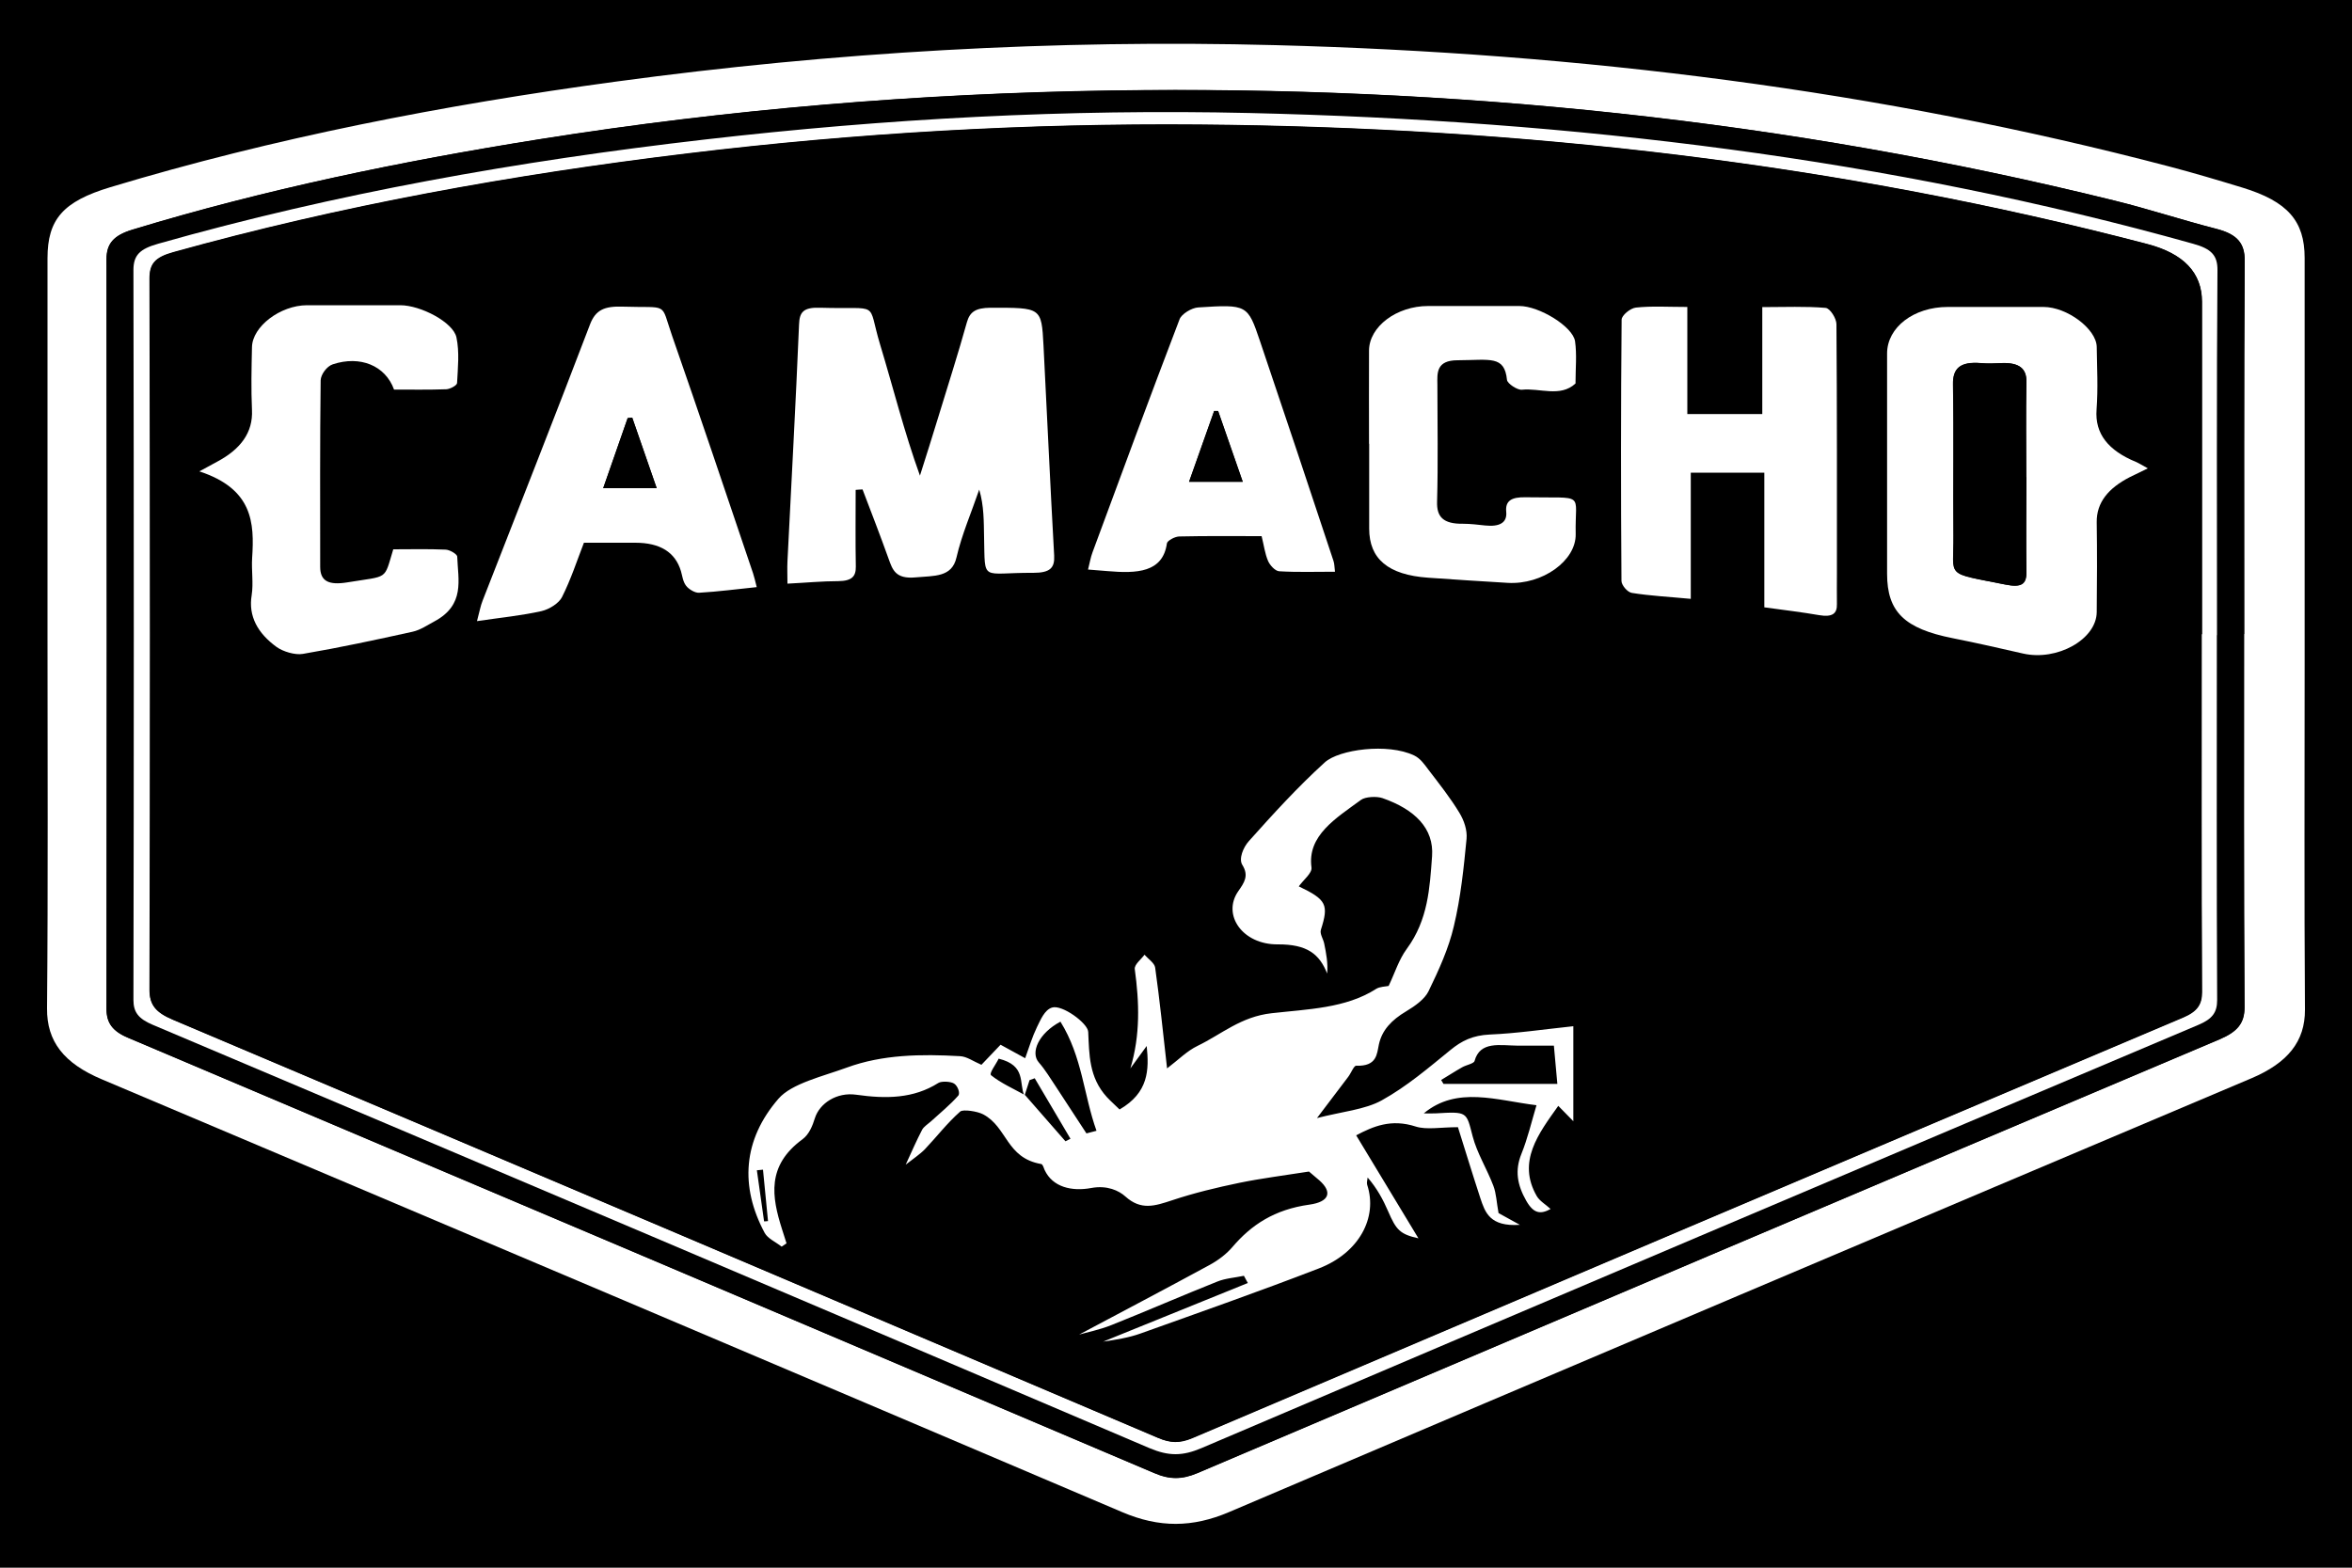
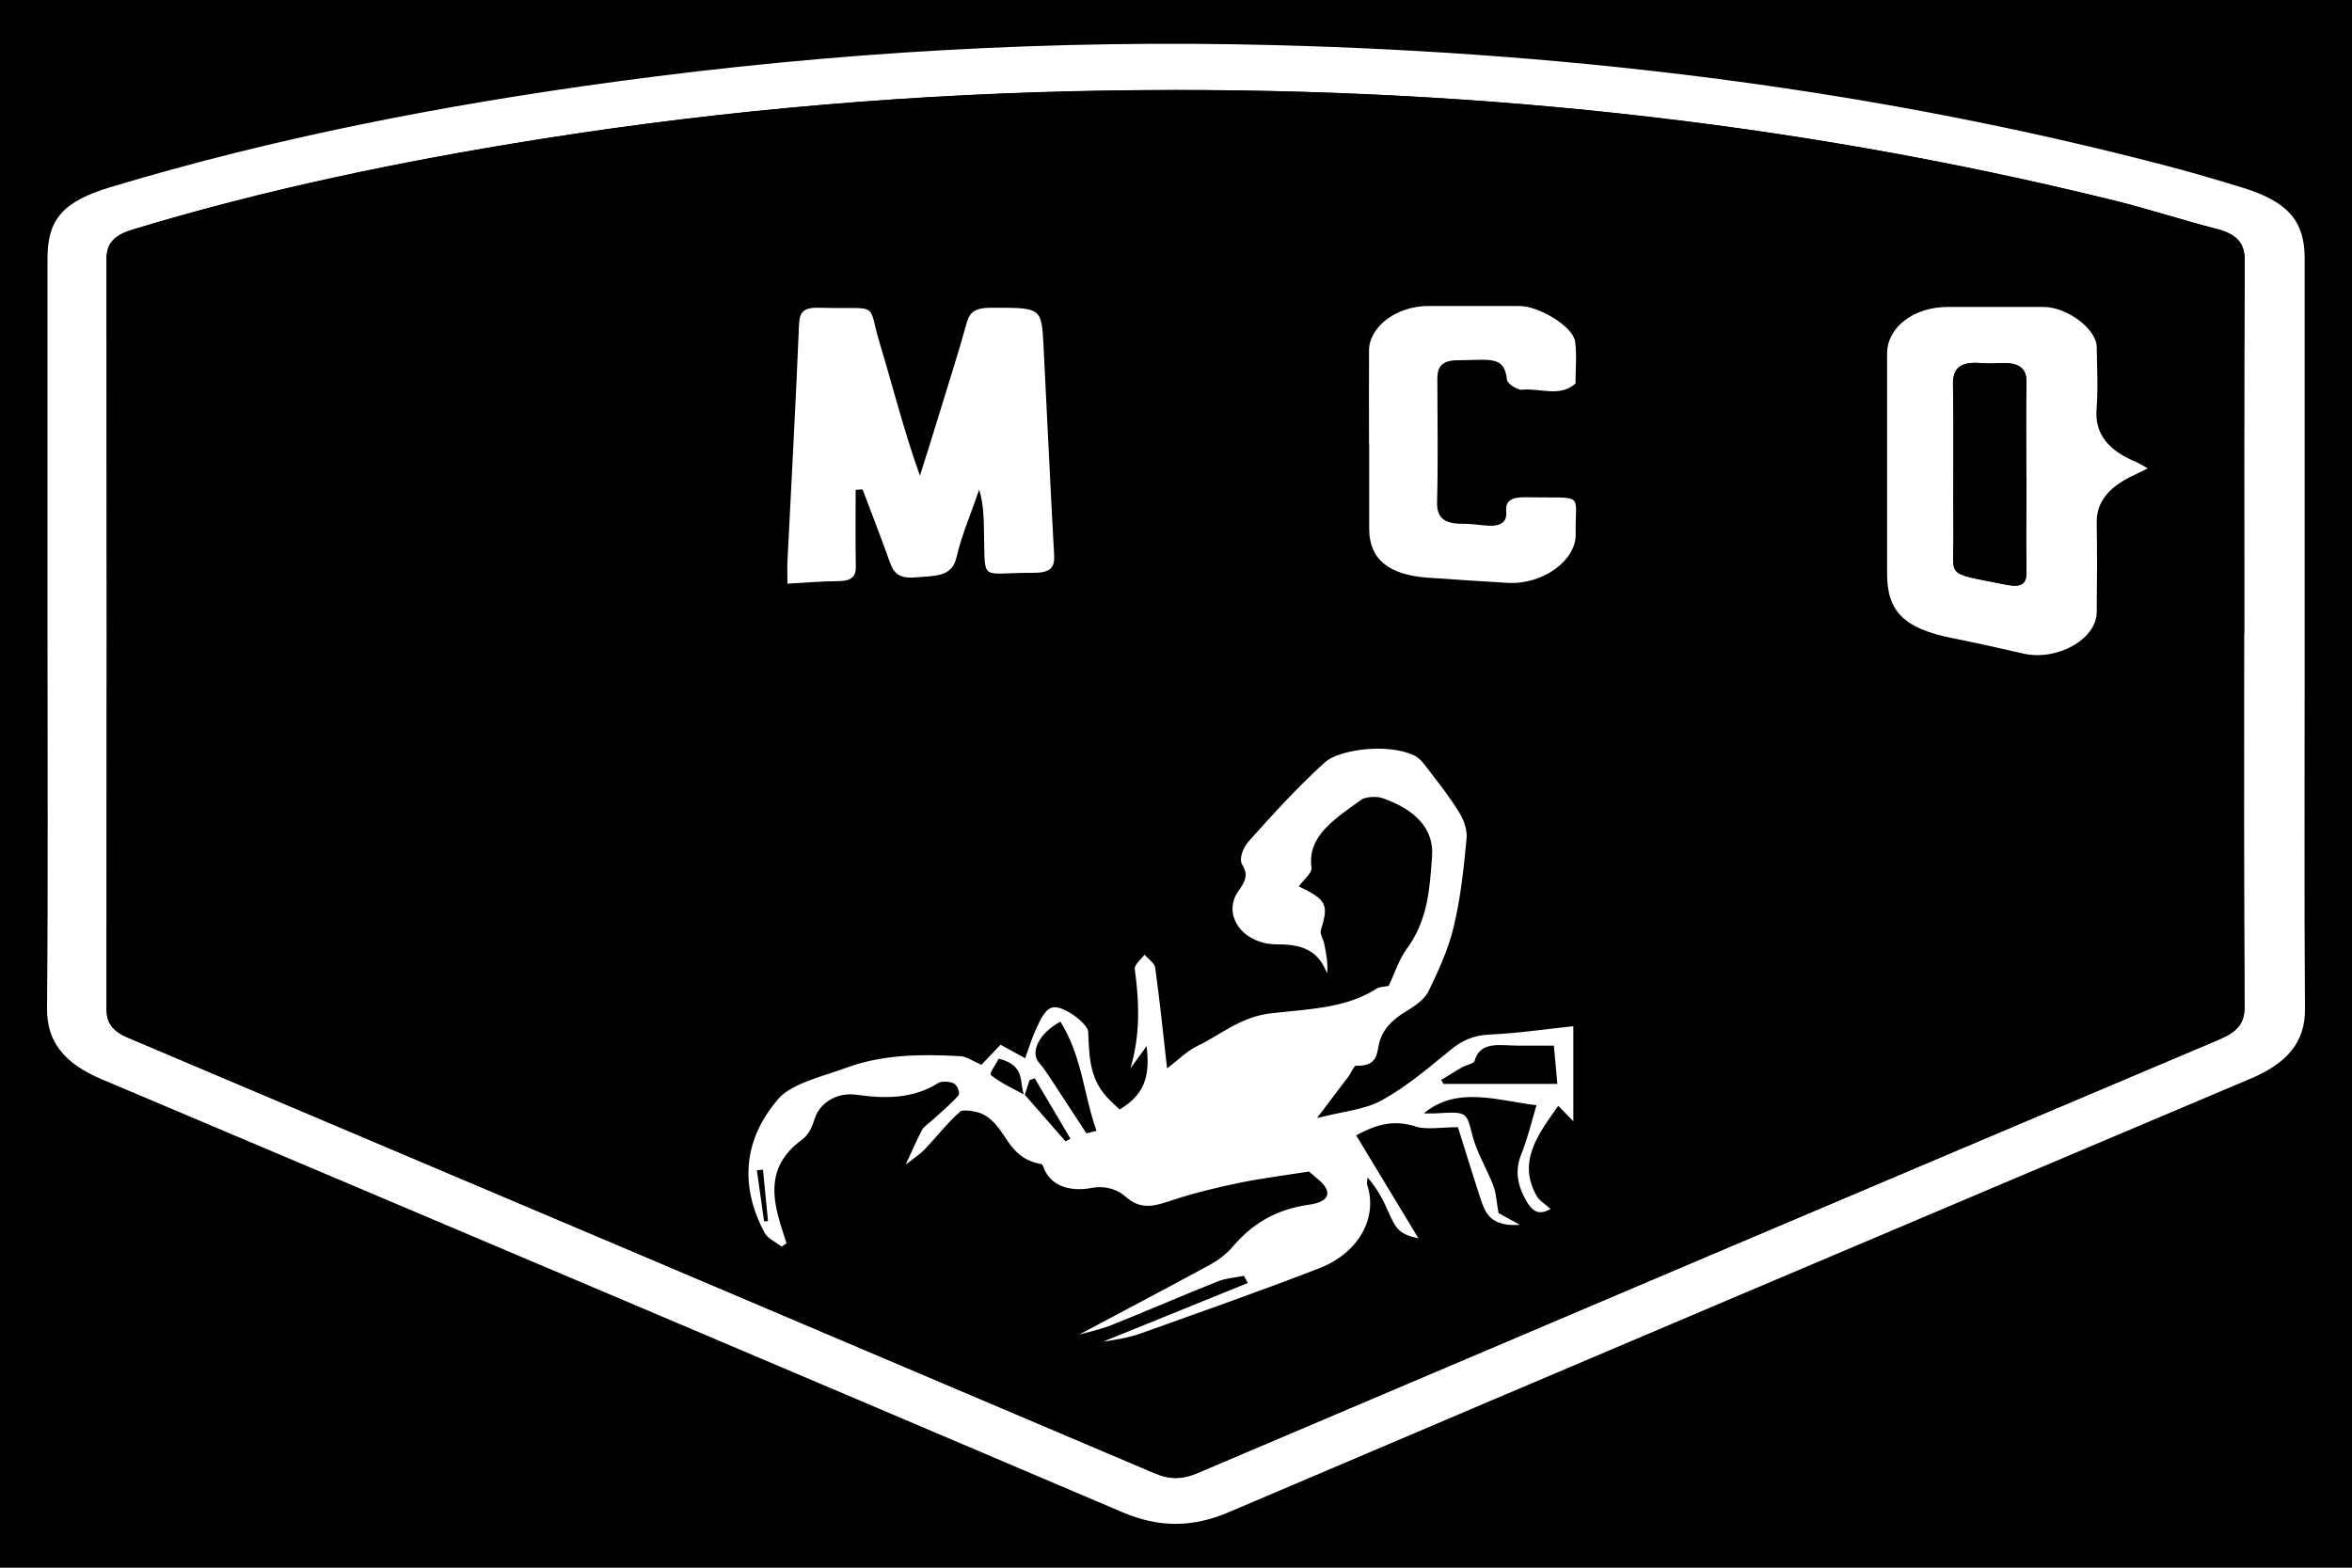
<svg xmlns="http://www.w3.org/2000/svg" viewBox="0 0 150 100" id="Layer_1">
  <defs>
    <style>.cls-1{fill:#fff;}</style>
  </defs>
  <rect height="100" width="150" />
  <path d="M3.03,40.4c0-7.98,0-15.95,0-23.93,0-2.48.99-3.62,4.01-4.53,10.41-3.14,21.21-5.24,32.21-6.73,13.92-1.89,27.96-2.7,42.1-2.33,19.49.51,38.55,2.89,57.03,7.75,1.56.41,3.1.87,4.64,1.34,2.87.88,3.96,2.12,3.96,4.48,0,8.66,0,17.32,0,25.98,0,7.33-.03,14.65.02,21.98.01,2.02-1.1,3.39-3.41,4.37-21.75,9.2-43.49,18.42-65.2,27.67-2.34,1-4.46,1.01-6.81.01-21.67-9.23-43.37-18.43-65.08-27.61-2.42-1.02-3.52-2.41-3.5-4.53.07-7.98.03-15.95.03-23.93ZM143.12,40.44c0-7.94-.02-15.88.03-23.82,0-1.08-.45-1.67-1.78-2.02-2.19-.56-4.33-1.27-6.53-1.81-20.8-5.14-42.16-7.35-63.99-7.02-12.28.18-24.44,1.2-36.46,3.11-8.85,1.41-17.55,3.21-25.96,5.77-1.2.37-1.64.91-1.64,1.87.02,15.95.02,31.9,0,47.85,0,.86.37,1.4,1.37,1.82,21.83,9.24,43.64,18.5,65.45,27.77.99.42,1.78.41,2.75,0,21.72-9.24,43.45-18.47,65.19-27.67,1.14-.48,1.59-1.03,1.59-2.04-.05-7.94-.03-15.88-.03-23.82Z" class="cls-1" />
  <path d="M143.12,40.44c0,7.94-.02,15.88.03,23.82,0,1-.44,1.55-1.59,2.04-21.75,9.2-43.47,18.43-65.19,27.67-.97.41-1.76.43-2.75,0-21.8-9.27-43.62-18.53-65.45-27.77-1-.42-1.37-.96-1.37-1.82.02-15.95.02-31.9,0-47.85,0-.97.43-1.51,1.64-1.87,8.41-2.56,17.11-4.37,25.96-5.77,12.02-1.91,24.18-2.93,36.46-3.11,21.84-.33,43.19,1.88,63.99,7.02,2.2.54,4.33,1.25,6.53,1.81,1.33.34,1.79.94,1.78,2.02-.05,7.94-.03,15.88-.03,23.82ZM141.38,40.52c0-7.76-.03-15.52.03-23.27,0-.96-.39-1.37-1.55-1.69-19.42-5.44-39.55-7.86-60.14-8.34-11.66-.27-23.26.36-34.78,1.69-11.9,1.37-23.57,3.44-34.87,6.65-1.15.33-1.57.72-1.57,1.68.04,15.52.04,31.03,0,46.55,0,.79.31,1.21,1.23,1.59,21.2,8.98,42.4,17.97,63.56,27,1.23.52,2.1.53,3.33,0,21.17-9.03,42.36-18.02,63.56-26.99.91-.39,1.22-.8,1.21-1.59-.04-7.76-.03-15.52-.02-23.27Z" />
-   <path d="M141.38,40.52c0,7.76-.02,15.52.02,23.27,0,.79-.3,1.21-1.21,1.59-21.21,8.97-42.4,17.97-63.56,26.99-1.22.52-2.1.52-3.33,0-21.16-9.03-42.35-18.03-63.56-27-.92-.39-1.23-.81-1.23-1.59.03-15.52.03-31.03,0-46.55,0-.96.41-1.35,1.57-1.68,11.3-3.21,22.97-5.28,34.87-6.65,11.53-1.33,23.13-1.96,34.78-1.69,20.59.48,40.72,2.9,60.14,8.34,1.16.32,1.56.74,1.55,1.69-.06,7.76-.03,15.52-.03,23.27ZM140.42,40.45h0v-21.22q0-2.76-3.48-3.67c-19.59-5.13-39.79-7.45-60.45-7.62-10.95-.09-21.83.53-32.64,1.84-11.18,1.35-22.15,3.33-32.8,6.3-1.19.33-1.52.76-1.52,1.69.04,15.12.04,30.24,0,45.35,0,.97.4,1.45,1.48,1.91,20.96,8.87,41.89,17.76,62.82,26.67.8.34,1.39.37,2.2.02,21.05-8.96,42.12-17.9,63.19-26.83.91-.39,1.2-.84,1.2-1.62-.04-7.61-.02-15.23-.02-22.84Z" class="cls-1" />
  <path d="M140.42,40.45c0,7.61-.02,15.23.02,22.84,0,.78-.29,1.23-1.2,1.62-21.08,8.92-42.14,17.87-63.19,26.83-.81.34-1.41.32-2.2-.02-20.93-8.91-41.86-17.8-62.82-26.67-1.09-.46-1.49-.94-1.48-1.91.05-15.12.05-30.24,0-45.35,0-.94.32-1.36,1.52-1.69,10.65-2.97,21.62-4.95,32.8-6.3,10.81-1.31,21.7-1.93,32.64-1.84,20.66.17,40.86,2.49,60.45,7.62q3.47.91,3.48,3.67v21.22h0ZM82.83,56.54c.33-.47.89-.89.84-1.25-.29-2.04,1.55-3.13,3.16-4.31.27-.2,1-.24,1.37-.11,2.05.72,3.29,1.93,3.16,3.71-.15,2.02-.25,4.05-1.61,5.9-.52.71-.76,1.54-1.16,2.37-.18.04-.57.04-.8.19-1.94,1.24-4.36,1.29-6.66,1.55-1.98.22-3.2,1.34-4.72,2.08-.69.34-1.21.88-1.95,1.44-.26-2.3-.47-4.37-.76-6.43-.04-.29-.45-.55-.68-.82-.22.31-.66.64-.62.92.29,2.11.36,4.2-.28,6.33.35-.48.69-.95,1.04-1.43.16,1.53.12,2.98-1.73,4.05-.26-.25-.56-.5-.81-.79-1.15-1.26-1.12-2.72-1.19-4.16-.03-.55-1.67-1.77-2.31-1.55-.47.16-.73.79-.96,1.25-.3.61-.48,1.26-.75,1.98-.66-.36-1.1-.6-1.57-.86-.5.52-.91.94-1.22,1.28-.52-.22-.93-.53-1.37-.55-2.47-.14-4.94-.11-7.22.73-1.53.57-3.51,1.01-4.35,1.98-2.28,2.63-2.47,5.61-.88,8.57.18.34.71.58,1.08.87.1-.07.2-.14.31-.21-.1-.3-.19-.61-.29-.91-.65-2.05-1-4.05,1.31-5.73.44-.32.64-.87.79-1.35.3-.94,1.39-1.67,2.64-1.49,1.9.27,3.65.25,5.23-.75.2-.13.8-.1,1.01.04.22.15.4.61.26.77-.51.59-1.15,1.1-1.74,1.64-.19.18-.45.33-.56.53-.35.67-.65,1.36-1.05,2.23.47-.37.9-.65,1.23-.99.76-.79,1.41-1.66,2.25-2.4.18-.16,1.08-.02,1.46.18,1.55.82,1.46,2.78,3.7,3.17.11.02.16.25.22.38.52,1.1,1.74,1.38,2.97,1.15,1.02-.19,1.76.17,2.18.54,1,.91,1.87.62,2.99.24,1.38-.46,2.83-.8,4.28-1.11,1.41-.29,2.86-.47,4.44-.72.1.09.39.32.67.57.83.73.64,1.36-.64,1.54-2.24.31-3.71,1.31-4.9,2.69-.38.44-.9.85-1.47,1.16-2.85,1.55-5.73,3.06-8.32,4.44.44-.13,1.3-.3,2.07-.61,2.26-.9,4.48-1.87,6.74-2.77.51-.2,1.13-.25,1.7-.37.08.15.16.3.25.46-3.08,1.25-6.15,2.49-9.23,3.74.81-.12,1.64-.25,2.39-.52,3.81-1.36,7.62-2.7,11.37-4.15,2.57-.99,3.77-3.25,3.08-5.34-.05-.14.02-.31.03-.46.59.69.99,1.41,1.31,2.16.5,1.18.75,1.46,1.93,1.72-1.36-2.26-2.66-4.4-3.97-6.57,1.08-.57,2.23-1.06,3.8-.56.69.22,1.6.04,2.69.04.44,1.4.92,2.97,1.43,4.53.3.9.59,1.83,2.52,1.7-.68-.38-1.19-.66-1.36-.75-.13-.7-.14-1.24-.33-1.74-.4-1.06-1.04-2.07-1.32-3.15-.41-1.58-.32-1.59-2.38-1.47-.28.02-.56,0-.74,0,2.12-1.77,4.64-.84,7.19-.52-.33,1.08-.56,2.11-.96,3.1-.43,1.06-.27,1.98.31,3,.47.82.91.87,1.55.52-.3-.27-.7-.51-.88-.82-1.28-2.19.11-3.99,1.37-5.76.41.42.77.79.96.98v-6.06c-1.97.21-3.64.46-5.32.53-1.11.05-1.81.41-2.52.99-1.38,1.13-2.75,2.31-4.38,3.21-1.06.59-2.55.72-4.13,1.13.84-1.1,1.43-1.87,2-2.64.18-.24.35-.7.5-.7,1.34.05,1.32-.75,1.45-1.36.2-.91.81-1.55,1.74-2.11.57-.34,1.19-.78,1.42-1.27.65-1.36,1.28-2.74,1.62-4.16.43-1.83.62-3.7.81-5.57.05-.55-.15-1.16-.46-1.67-.57-.94-1.28-1.84-1.97-2.74-.25-.33-.52-.72-.91-.91-1.69-.81-4.8-.37-5.7.44-1.75,1.58-3.3,3.3-4.84,5.02-.37.41-.65,1.14-.42,1.52.43.69.13,1.11-.26,1.68-1.05,1.5.28,3.4,2.52,3.39,1.88-.01,2.67.62,3.15,1.86.05-.65-.06-1.28-.19-1.92-.06-.29-.3-.61-.21-.87.52-1.6.37-1.92-1.41-2.77ZM54.57,31.24c.15,0,.3-.02.46-.03.55,1.47,1.13,2.94,1.66,4.42.25.69.42,1.31,1.72,1.19,1.19-.11,2.31.01,2.61-1.27.33-1.46.95-2.89,1.45-4.33.31,1.05.29,2.05.31,3.05.07,2.89-.23,2.24,3.14,2.26,1.09,0,1.38-.32,1.33-1.1-.25-4.47-.45-8.93-.68-13.4-.13-2.45-.14-2.42-3.38-2.41-.95,0-1.32.26-1.51.94-.56,2.01-1.2,4-1.81,6-.39,1.26-.79,2.52-1.18,3.77-1.01-2.8-1.7-5.59-2.54-8.36-.86-2.85.1-2.23-3.81-2.35-1.1-.03-1.33.29-1.36,1.06-.21,5.04-.49,10.09-.74,15.13-.02.42,0,.84,0,1.41,1.19-.07,2.21-.16,3.24-.16.88,0,1.13-.31,1.12-.93-.03-1.63-.01-3.27-.01-4.9ZM136.97,29.88c-.33-.18-.53-.32-.76-.41-1.73-.73-2.62-1.78-2.5-3.34.1-1.33.04-2.67.01-4-.02-1.15-1.89-2.54-3.4-2.54-2.03-.01-4.06,0-6.1,0-2.17,0-3.87,1.31-3.87,2.97,0,4.68,0,9.37,0,14.05,0,2.43,1.1,3.5,4.19,4.11,1.51.3,3,.64,4.49.98,2.16.5,4.67-.9,4.69-2.64.02-1.91.02-3.82,0-5.73-.02-1.28.76-2.19,2.1-2.88.34-.17.68-.34,1.15-.56ZM112.53,30.15v8.59c1.3.18,2.41.32,3.5.5.83.14,1.15-.09,1.13-.71-.02-.65,0-1.3,0-1.95,0-5.3.01-10.6-.03-15.9,0-.36-.4-1.01-.69-1.04-1.29-.11-2.6-.05-4.04-.05v6.82h-4.78v-6.83c-1.22,0-2.27-.07-3.28.04-.36.04-.91.5-.91.77-.05,5.55-.05,11.11-.01,16.66,0,.27.37.72.66.77,1.18.19,2.4.26,3.76.38v-8.05h4.7ZM12.71,30.07c3.4,1.12,3.51,3.27,3.36,5.52-.05.79.09,1.6-.03,2.38-.21,1.33.38,2.42,1.59,3.3.4.29,1.18.53,1.68.44,2.35-.4,4.67-.89,6.98-1.41.51-.11.95-.42,1.4-.66,1.98-1.06,1.51-2.65,1.46-4.13,0-.16-.47-.44-.74-.45-1.12-.05-2.25-.02-3.34-.02-.6,2.01-.27,1.67-2.94,2.11-1.18.19-1.72-.08-1.72-.99,0-3.97-.02-7.94.03-11.9,0-.35.38-.89.77-1.02,1.74-.58,3.36.08,3.91,1.61,1.08,0,2.21.02,3.33-.02.25,0,.68-.25.69-.4.05-.97.16-1.96-.04-2.91-.2-.97-2.29-2.05-3.58-2.05-1.99,0-3.97,0-5.96,0-1.71,0-3.49,1.36-3.5,2.68-.02,1.33-.06,2.67,0,4,.07,1.44-.72,2.5-2.22,3.3-.3.16-.6.32-1.14.62ZM48.27,37.45c-.1-.39-.15-.63-.23-.87-1.72-5.06-3.41-10.12-5.17-15.17-.76-2.18-.16-1.75-3.15-1.85-1.18-.04-1.73.22-2.08,1.13-2.24,5.88-4.56,11.75-6.85,17.62-.14.36-.2.73-.36,1.31,1.57-.23,2.88-.36,4.12-.64.52-.12,1.11-.51,1.3-.89.56-1.13.94-2.31,1.4-3.47,1.2,0,2.24,0,3.28,0q2.37,0,2.91,1.82c.09.32.12.66.33.93.16.21.56.45.83.44,1.21-.07,2.41-.22,3.68-.36ZM85.14,36.47c-.04-.3-.03-.51-.1-.71-1.56-4.68-3.11-9.36-4.69-14.03-.78-2.31-.81-2.33-3.92-2.13-.44.03-1.07.43-1.2.75-1.89,4.94-3.72,9.9-5.55,14.86-.12.34-.18.69-.29,1.11.51.04.88.07,1.24.1,1.86.16,3.52.09,3.79-1.77.02-.17.51-.43.8-.44,1.74-.04,3.48-.02,5.24-.02.15.61.21,1.11.41,1.58.11.26.44.65.71.66,1.15.07,2.31.03,3.56.03ZM87.31,28.31c0,1.8,0,3.61,0,5.41,0,1.94,1.21,2.95,3.75,3.13,1.69.12,3.39.23,5.09.33,2.21.13,4.37-1.4,4.33-3.12-.06-2.71.71-2.27-3.19-2.34-.91-.02-1.31.22-1.24.93.07.72-.46.96-1.34.87-.47-.05-.94-.11-1.41-.11-1.29.01-1.69-.45-1.66-1.41.07-2.49.03-4.98.02-7.46,0-.73-.09-1.56,1.29-1.56,2.1-.01,2.99-.32,3.15,1.26.02.24.66.65.95.62,1.14-.12,2.44.49,3.41-.39.02-.02.01-.07.01-.11,0-.87.09-1.74-.03-2.59-.13-.94-2.29-2.25-3.55-2.25-1.94,0-3.88,0-5.82,0-2.01,0-3.75,1.31-3.77,2.84-.01,1.98,0,3.97,0,5.95ZM87.88,80.31c.14.41.24.72.42,1.26.18-.47.27-.71.36-.94.16,1.03.9.93,1.82.62-.03-.28-.06-.55-.07-.74-.87-.07-1.65-.12-2.52-.19Z" />
  <path d="M82.83,56.54c1.78.85,1.92,1.17,1.41,2.77-.08.26.15.58.21.87.13.63.25,1.27.19,1.92-.49-1.24-1.27-1.87-3.15-1.86-2.24.02-3.57-1.88-2.52-3.39.39-.56.69-.99.26-1.68-.24-.38.05-1.11.42-1.52,1.53-1.71,3.09-3.43,4.84-5.02.9-.82,4.01-1.25,5.7-.44.4.19.66.58.91.91.69.9,1.4,1.8,1.97,2.74.31.51.51,1.12.46,1.67-.18,1.86-.37,3.73-.81,5.57-.33,1.42-.96,2.8-1.62,4.16-.24.49-.85.93-1.42,1.27-.94.56-1.54,1.2-1.74,2.11-.13.61-.12,1.41-1.45,1.36-.15,0-.32.46-.5.7-.58.77-1.17,1.54-2,2.64,1.58-.41,3.07-.54,4.13-1.13,1.62-.9,2.99-2.08,4.38-3.21.72-.59,1.42-.94,2.52-.99,1.68-.07,3.35-.32,5.32-.53v6.06c-.19-.19-.55-.56-.96-.98-1.26,1.77-2.64,3.56-1.37,5.76.18.31.58.54.88.82-.64.35-1.08.3-1.55-.52-.58-1.02-.74-1.94-.31-3,.4-.99.64-2.03.96-3.1-2.55-.31-5.07-1.24-7.19.52.17,0,.46.01.74,0,2.07-.12,1.97-.11,2.38,1.47.28,1.07.92,2.09,1.32,3.15.19.5.2,1.04.33,1.74.17.1.68.38,1.36.75-1.93.13-2.22-.81-2.52-1.7-.51-1.56-.99-3.13-1.43-4.53-1.09,0-2,.18-2.69-.04-1.57-.51-2.72-.01-3.8.56,1.31,2.17,2.6,4.31,3.97,6.57-1.18-.26-1.42-.54-1.93-1.72-.32-.74-.71-1.47-1.31-2.16-.01.15-.07.32-.03.46.69,2.09-.51,4.35-3.08,5.34-3.75,1.45-7.57,2.79-11.37,4.15-.75.27-1.58.4-2.39.52,3.08-1.25,6.15-2.49,9.23-3.74-.08-.15-.16-.3-.25-.46-.57.12-1.19.16-1.7.37-2.26.9-4.48,1.87-6.74,2.77-.77.31-1.63.48-2.07.61,2.59-1.38,5.47-2.89,8.32-4.44.57-.31,1.09-.71,1.47-1.16,1.19-1.39,2.66-2.38,4.9-2.69,1.28-.18,1.47-.8.64-1.54-.28-.24-.57-.48-.67-.57-1.58.25-3.03.43-4.44.72-1.45.3-2.9.65-4.28,1.11-1.12.37-1.99.66-2.99-.24-.41-.37-1.16-.73-2.18-.54-1.23.23-2.46-.05-2.97-1.15-.06-.13-.11-.36-.22-.38-2.24-.39-2.15-2.35-3.7-3.17-.38-.2-1.28-.33-1.46-.18-.84.74-1.49,1.6-2.25,2.4-.33.34-.76.62-1.23.99.4-.87.7-1.56,1.05-2.23.11-.2.37-.36.56-.53.59-.54,1.23-1.06,1.74-1.64.14-.16-.03-.62-.26-.77-.21-.14-.81-.17-1.01-.04-1.58,1-3.33,1.02-5.23.75-1.25-.18-2.34.55-2.64,1.49-.15.48-.36,1.03-.79,1.35-2.31,1.69-1.96,3.68-1.31,5.73.1.3.19.61.29.91-.1.07-.2.14-.31.21-.37-.29-.89-.52-1.08-.87-1.59-2.96-1.4-5.94.88-8.57.84-.97,2.82-1.42,4.35-1.98,2.28-.84,4.76-.87,7.22-.73.44.02.85.33,1.37.55.32-.33.73-.76,1.22-1.28.47.26.91.5,1.57.86.26-.72.45-1.36.75-1.98.23-.46.48-1.1.96-1.25.64-.21,2.29,1,2.31,1.55.07,1.44.04,2.9,1.19,4.16.26.28.56.54.81.79,1.85-1.07,1.89-2.52,1.73-4.05-.35.48-.69.95-1.04,1.43.64-2.13.57-4.22.28-6.33-.04-.29.4-.62.62-.92.24.27.64.53.68.82.29,2.06.5,4.13.76,6.43.74-.56,1.25-1.1,1.95-1.44,1.53-.74,2.75-1.86,4.72-2.08,2.3-.26,4.73-.31,6.66-1.55.23-.15.62-.15.8-.19.4-.83.64-1.66,1.16-2.37,1.36-1.85,1.46-3.88,1.61-5.9.13-1.78-1.1-2.99-3.16-3.71-.37-.13-1.1-.09-1.37.11-1.61,1.18-3.44,2.28-3.16,4.31.05.37-.51.78-.84,1.25ZM65.33,69.9c-.36-.81.14-1.93-1.64-2.37-.18.38-.63.94-.48,1.06.62.5,1.43.86,2.17,1.27.86.98,1.71,1.96,2.57,2.94.11-.05.21-.11.32-.16-.76-1.29-1.52-2.57-2.28-3.86-.11.04-.22.08-.33.12-.11.33-.21.66-.32.99ZM99.32,69.13c-.09-.96-.15-1.66-.22-2.43-.83,0-1.58,0-2.32,0-1.12-.01-2.39-.31-2.74.98-.05.17-.53.25-.79.4-.46.26-.89.54-1.34.81.05.08.1.16.15.25h7.27ZM69.28,72.3c.22-.06.43-.11.65-.17-.82-2.28-.9-4.71-2.3-6.96-1.39.74-1.93,1.97-1.38,2.6.42.48.73,1.01,1.08,1.53.66,1,1.31,2,1.96,3ZM48.67,74.61c-.13.01-.27.03-.4.04.15,1.09.31,2.17.46,3.26.08,0,.17-.01.25-.02-.11-1.09-.21-2.19-.32-3.28Z" class="cls-1" />
  <path d="M54.57,31.24c0,1.63-.02,3.27.01,4.9.01.62-.24.92-1.12.93-1.02,0-2.04.1-3.24.16,0-.57-.02-.99,0-1.41.25-5.04.53-10.09.74-15.13.03-.77.26-1.1,1.36-1.06,3.91.12,2.95-.5,3.81,2.35.84,2.77,1.53,5.56,2.54,8.36.4-1.26.8-2.52,1.18-3.77.61-2,1.25-3.99,1.81-6,.19-.68.56-.93,1.51-.94,3.24,0,3.25-.04,3.38,2.41.23,4.47.43,8.93.68,13.4.04.78-.25,1.1-1.33,1.1-3.36-.02-3.07.63-3.14-2.26-.02-1,0-2.01-.31-3.05-.49,1.44-1.11,2.86-1.45,4.33-.29,1.28-1.42,1.16-2.61,1.27-1.29.12-1.47-.5-1.72-1.19-.53-1.48-1.1-2.95-1.66-4.42-.15,0-.3.02-.46.03Z" class="cls-1" />
  <path d="M136.97,29.88c-.47.23-.81.39-1.15.56-1.34.69-2.12,1.6-2.1,2.88.03,1.91.02,3.82,0,5.73-.02,1.74-2.53,3.13-4.69,2.64-1.49-.34-2.98-.68-4.49-.98-3.08-.61-4.19-1.68-4.19-4.11,0-4.68,0-9.37,0-14.05,0-1.67,1.7-2.97,3.87-2.97,2.03,0,4.06,0,6.1,0,1.51,0,3.37,1.4,3.4,2.54.02,1.33.09,2.67-.01,4-.12,1.56.76,2.62,2.5,3.34.23.1.43.23.76.41ZM129.23,30.43c0-2.02-.03-4.03.01-6.05.02-.88-.47-1.26-1.61-1.21-.42.02-.85.03-1.27,0-1.38-.12-1.82.35-1.8,1.38.06,3.2,0,6.41.03,9.62.03,2.73-.63,2.33,3.3,3.12,1.04.21,1.36-.02,1.35-.8-.03-2.02-.01-4.03,0-6.05Z" class="cls-1" />
-   <path d="M112.53,30.15h-4.7v8.05c-1.36-.13-2.58-.19-3.76-.38-.29-.05-.66-.5-.66-.77-.04-5.55-.04-11.11.01-16.66,0-.27.55-.73.91-.77,1.01-.11,2.06-.04,3.28-.04v6.83h4.78v-6.82c1.44,0,2.76-.06,4.04.05.29.03.69.68.69,1.04.04,5.3.03,10.6.03,15.9,0,.65-.01,1.3,0,1.95.02.62-.3.85-1.13.71-1.09-.19-2.2-.32-3.5-.5v-8.59Z" class="cls-1" />
-   <path d="M12.71,30.07c.54-.29.84-.46,1.14-.62,1.5-.8,2.29-1.86,2.22-3.3-.06-1.33-.03-2.67,0-4,.02-1.32,1.8-2.67,3.5-2.68,1.99,0,3.97,0,5.96,0,1.29,0,3.37,1.08,3.58,2.05.2.95.09,1.94.04,2.91,0,.15-.44.39-.69.4-1.12.04-2.25.02-3.33.02-.55-1.53-2.16-2.19-3.91-1.61-.39.13-.76.66-.77,1.02-.05,3.97-.03,7.94-.03,11.9,0,.91.54,1.18,1.72.99,2.67-.44,2.33-.1,2.94-2.11,1.09,0,2.22-.03,3.34.02.27.01.74.29.74.45.05,1.48.52,3.07-1.46,4.13-.45.24-.89.55-1.4.66-2.31.51-4.63,1.01-6.98,1.41-.5.09-1.28-.15-1.68-.44-1.21-.88-1.81-1.97-1.59-3.3.12-.78-.02-1.59.03-2.38.15-2.25.04-4.4-3.36-5.52Z" class="cls-1" />
-   <path d="M48.27,37.45c-1.27.13-2.47.29-3.68.36-.27.02-.67-.23-.83-.44-.21-.27-.24-.62-.33-.93q-.54-1.82-2.91-1.82c-1.04,0-2.08,0-3.28,0-.45,1.16-.83,2.34-1.4,3.47-.19.38-.79.77-1.3.89-1.24.28-2.55.41-4.12.64.16-.59.22-.96.36-1.31,2.29-5.87,4.61-11.74,6.85-17.62.35-.91.9-1.17,2.08-1.13,2.99.1,2.39-.34,3.15,1.85,1.76,5.05,3.46,10.11,5.17,15.17.08.24.13.48.23.87ZM40.32,26.64c-.1,0-.19.02-.29.03-.51,1.47-1.02,2.93-1.56,4.47h3.41c-.54-1.55-1.05-3.02-1.56-4.5Z" class="cls-1" />
-   <path d="M85.14,36.47c-1.25,0-2.41.04-3.56-.03-.27-.02-.6-.4-.71-.66-.2-.47-.26-.98-.41-1.58-1.77,0-3.5-.02-5.24.02-.28,0-.77.26-.8.44-.26,1.87-1.93,1.93-3.79,1.77-.37-.03-.73-.06-1.24-.1.11-.42.16-.77.29-1.11,1.83-4.96,3.66-9.92,5.55-14.86.12-.32.76-.73,1.2-.75,3.11-.2,3.14-.17,3.92,2.13,1.58,4.67,3.14,9.35,4.69,14.03.07.2.06.41.1.71ZM79.26,30.73c-.55-1.58-1.06-3.05-1.57-4.51h-.25c-.53,1.48-1.05,2.96-1.6,4.51h3.43Z" class="cls-1" />
  <path d="M87.31,28.31c0-1.98-.01-3.97,0-5.95.01-1.53,1.76-2.84,3.77-2.84,1.94,0,3.88,0,5.82,0,1.26,0,3.41,1.31,3.55,2.25.12.86.03,1.73.03,2.59,0,.04.01.08-.01.11-.97.89-2.27.27-3.41.39-.29.03-.92-.39-.95-.62-.16-1.58-1.06-1.27-3.15-1.26-1.38,0-1.3.83-1.29,1.56,0,2.49.05,4.98-.02,7.46-.03.96.38,1.43,1.66,1.41.47,0,.94.06,1.41.11.88.09,1.41-.15,1.34-.87-.07-.71.34-.95,1.24-.93,3.9.07,3.13-.37,3.19,2.34.04,1.71-2.13,3.25-4.33,3.12-1.7-.1-3.39-.21-5.09-.33-2.54-.18-3.75-1.2-3.75-3.13,0-1.8,0-3.61,0-5.41Z" class="cls-1" />
  <path d="M87.88,80.31c.87.06,1.65.12,2.52.19.02.19.05.47.07.74-.92.31-1.66.41-1.82-.62-.09.23-.18.47-.36.94-.18-.54-.28-.85-.42-1.26Z" />
  <path d="M129.23,30.43c0,2.02-.02,4.03,0,6.05.01.78-.31,1.01-1.35.8-3.93-.79-3.27-.4-3.3-3.12-.03-3.2.03-6.41-.03-9.62-.02-1.02.42-1.5,1.8-1.38.42.04.85.02,1.27,0,1.14-.05,1.63.33,1.61,1.21-.04,2.02-.01,4.03-.01,6.05Z" />
  <path d="M40.32,26.64c.51,1.47,1.02,2.95,1.56,4.5h-3.41c.54-1.54,1.05-3,1.56-4.47.1,0,.19-.02.29-.03Z" />
  <path d="M79.26,30.73h-3.43c.55-1.56,1.08-3.04,1.6-4.52h.25c.51,1.47,1.02,2.94,1.57,4.52Z" />
</svg>